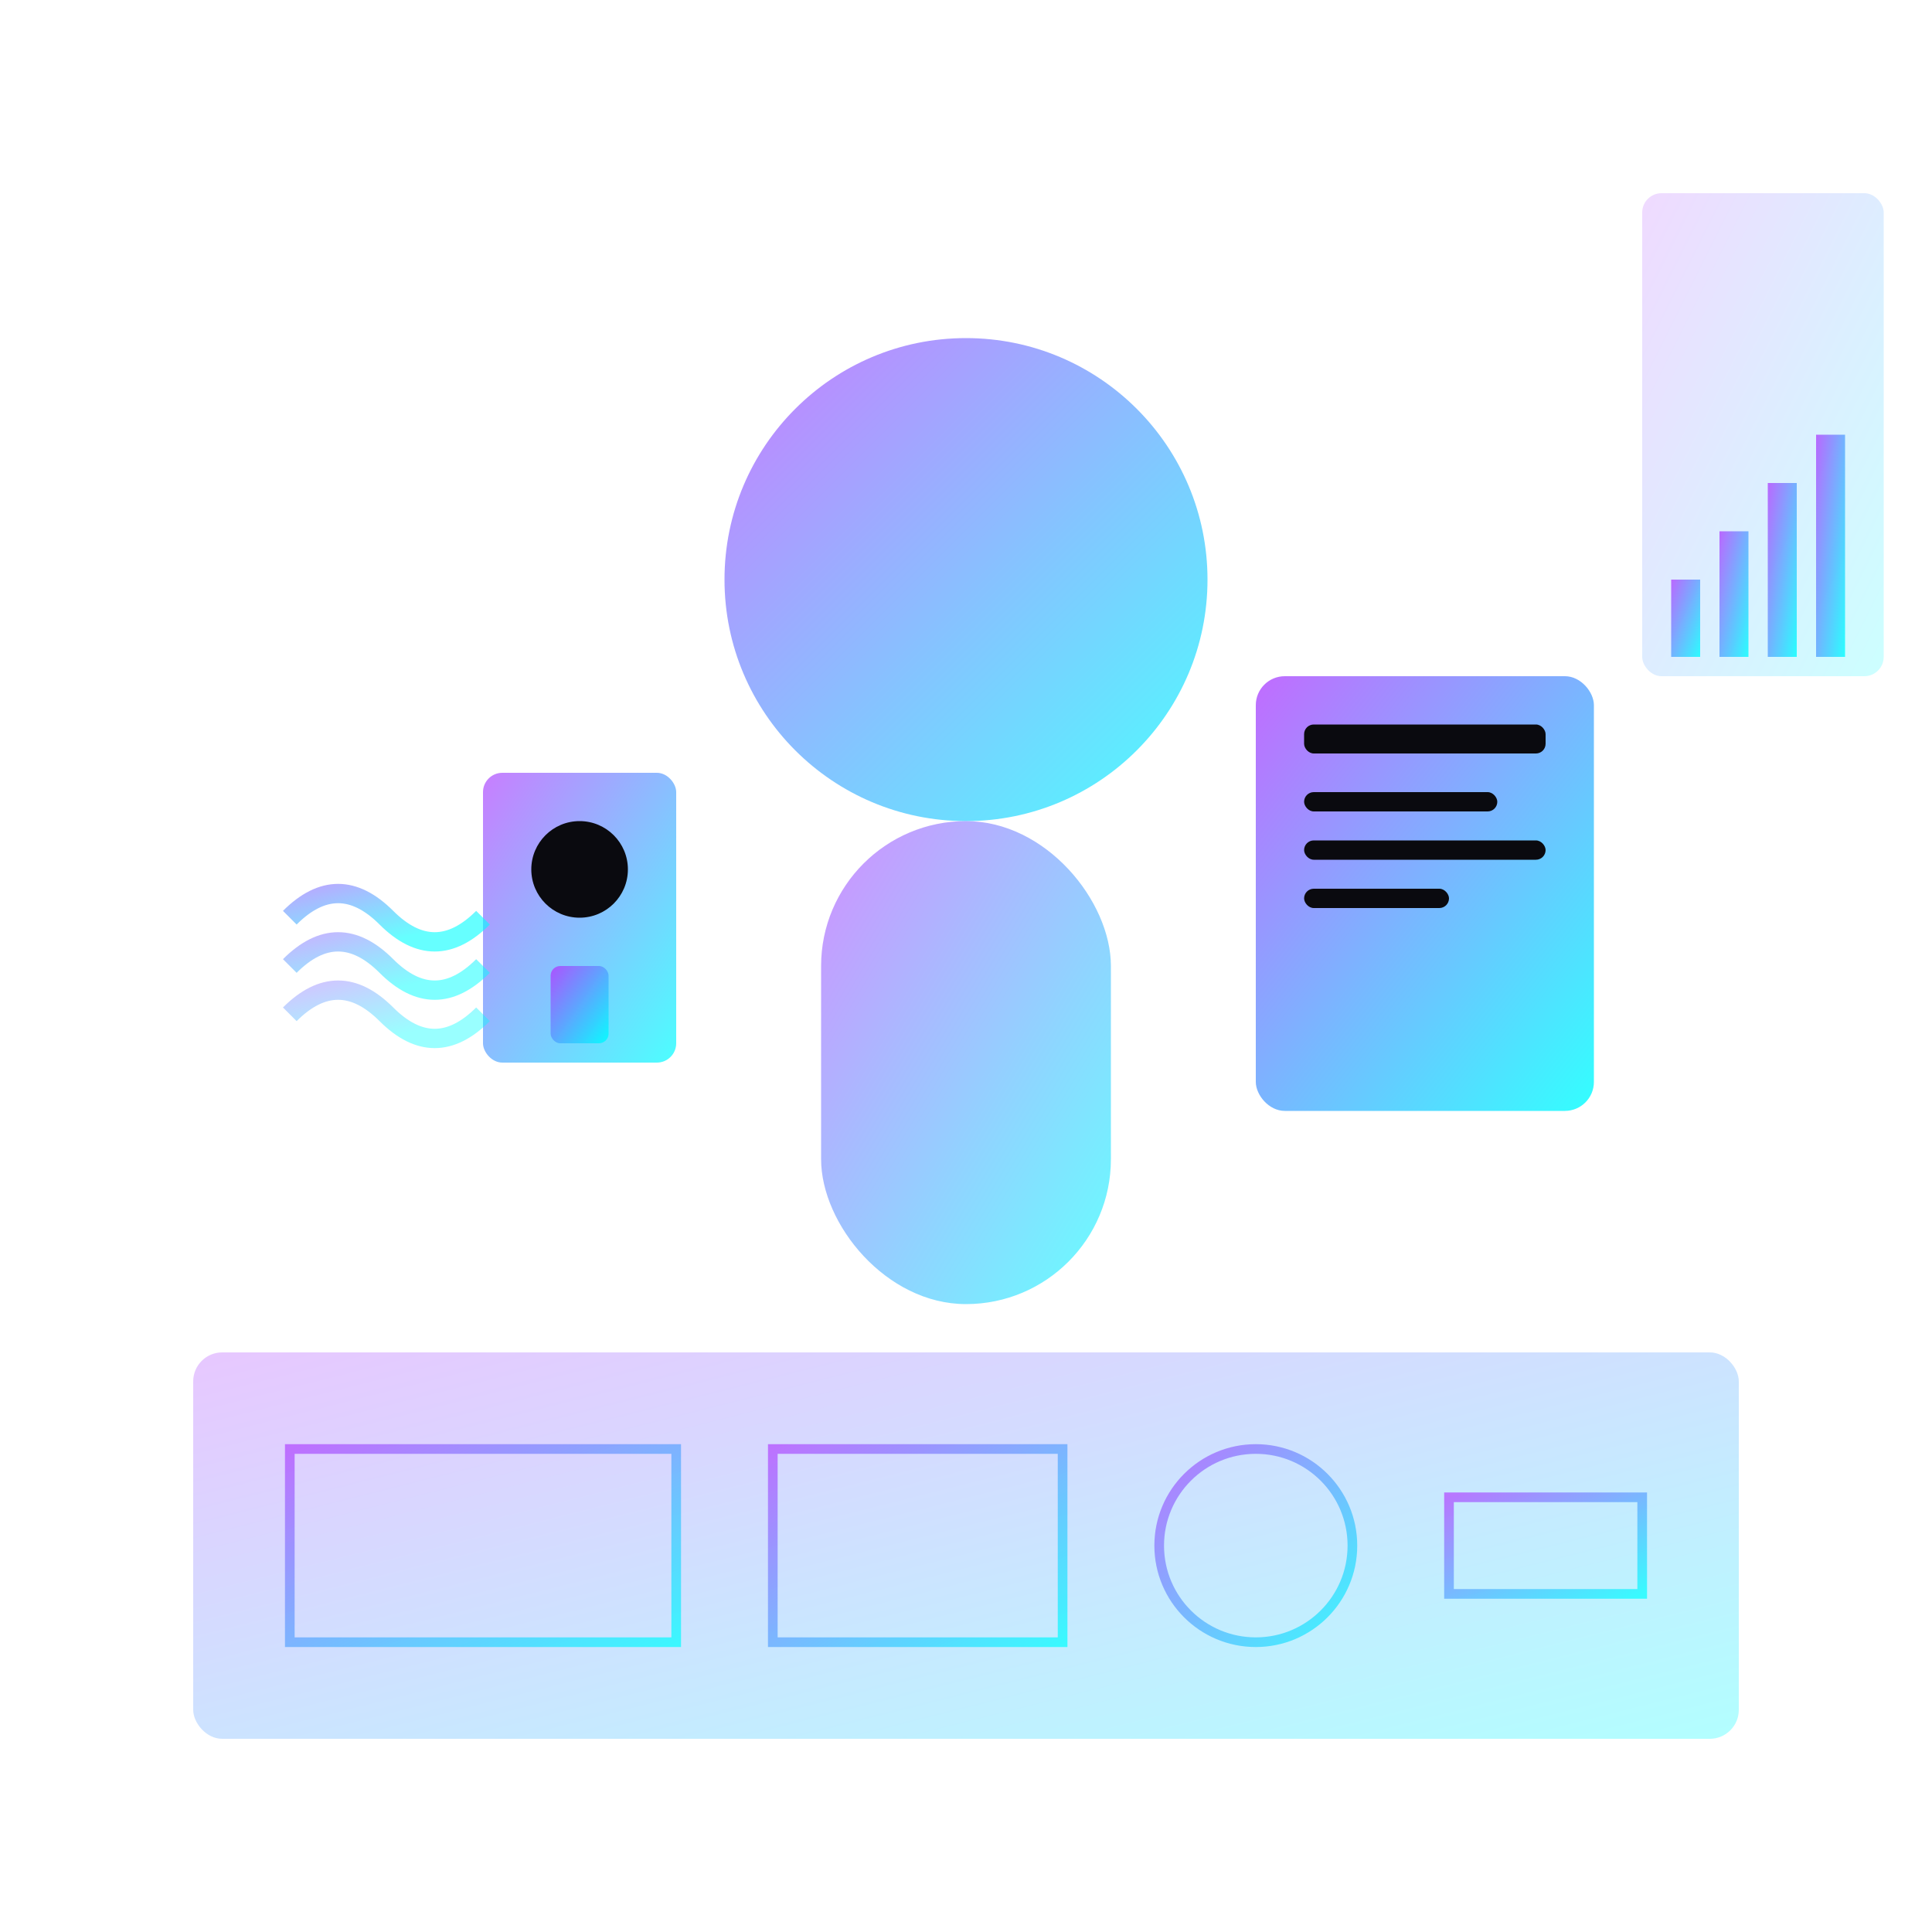
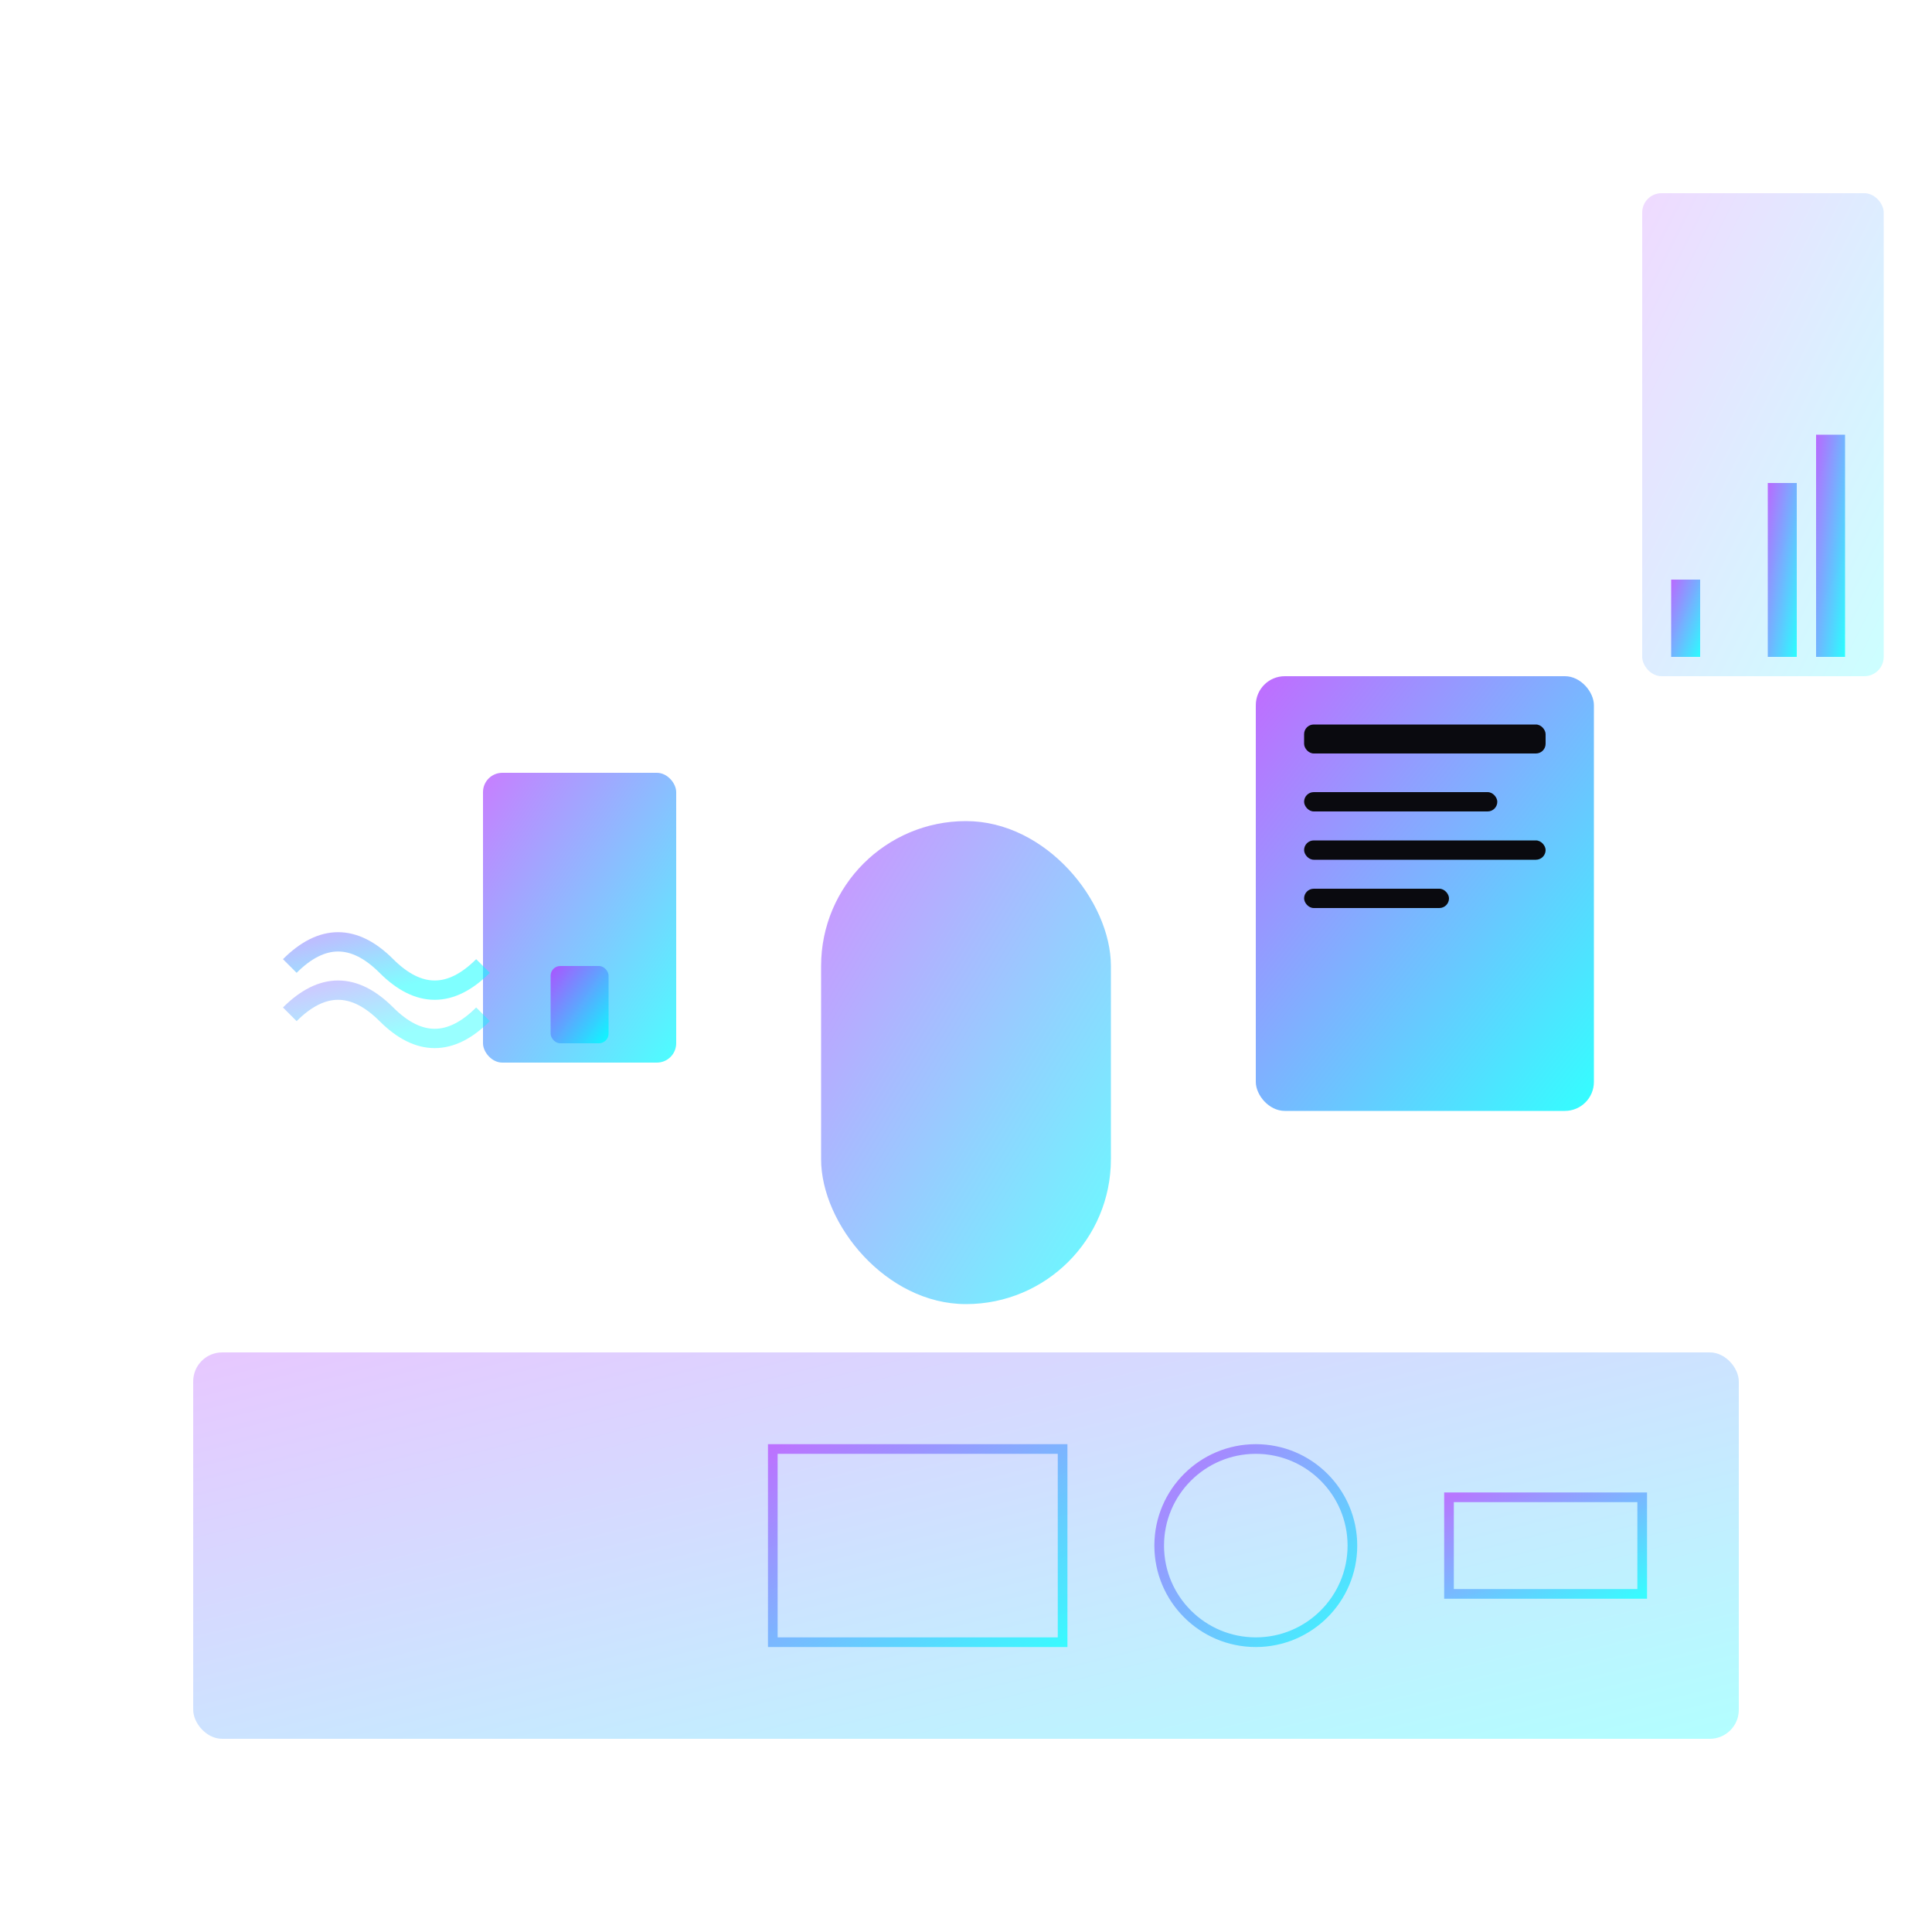
<svg xmlns="http://www.w3.org/2000/svg" width="200" height="200" viewBox="0 0 200 200" fill="none">
  <defs>
    <linearGradient id="serviceGradient" x1="0%" y1="0%" x2="100%" y2="100%">
      <stop offset="0%" style="stop-color:#B147FF" />
      <stop offset="100%" style="stop-color:#00FFFF" />
    </linearGradient>
  </defs>
-   <circle cx="100" cy="60" r="25" fill="url(#serviceGradient)" opacity="0.7" />
  <rect x="85" y="85" width="30" height="50" fill="url(#serviceGradient)" opacity="0.6" rx="15" />
  <rect x="130" y="70" width="35" height="45" fill="url(#serviceGradient)" opacity="0.8" rx="3" />
  <rect x="135" y="75" width="25" height="3" fill="#0A0A0F" rx="1" />
  <rect x="135" y="82" width="20" height="2" fill="#0A0A0F" rx="1" />
  <rect x="135" y="87" width="25" height="2" fill="#0A0A0F" rx="1" />
  <rect x="135" y="92" width="15" height="2" fill="#0A0A0F" rx="1" />
  <rect x="50" y="80" width="20" height="30" fill="url(#serviceGradient)" opacity="0.7" rx="2" />
-   <circle cx="60" cy="90" r="5" fill="#0A0A0F" />
  <rect x="57" y="100" width="6" height="8" fill="url(#serviceGradient)" opacity="0.9" rx="1" />
-   <path d="M30 95 Q35 90 40 95 T50 95" stroke="url(#serviceGradient)" stroke-width="2" fill="none" opacity="0.6" />
  <path d="M30 100 Q35 95 40 100 T50 100" stroke="url(#serviceGradient)" stroke-width="2" fill="none" opacity="0.5" />
  <path d="M30 105 Q35 100 40 105 T50 105" stroke="url(#serviceGradient)" stroke-width="2" fill="none" opacity="0.4" />
  <rect x="20" y="140" width="160" height="40" fill="url(#serviceGradient)" opacity="0.3" rx="3" />
-   <rect x="30" y="150" width="40" height="20" fill="none" stroke="url(#serviceGradient)" stroke-width="1" opacity="0.7" />
  <rect x="80" y="150" width="30" height="20" fill="none" stroke="url(#serviceGradient)" stroke-width="1" opacity="0.7" />
  <circle cx="130" cy="160" r="10" fill="none" stroke="url(#serviceGradient)" stroke-width="1" opacity="0.7" />
  <rect x="150" y="155" width="20" height="10" fill="none" stroke="url(#serviceGradient)" stroke-width="1" opacity="0.7" />
  <line x1="25" y1="155" x2="25" y2="165" stroke="url(#serviceGradient)" stroke-width="1" opacity="0.8" />
  <line x1="25" y1="160" x2="30" y2="160" stroke="url(#serviceGradient)" stroke-width="1" opacity="0.8" />
  <rect x="170" y="20" width="25" height="50" fill="url(#serviceGradient)" opacity="0.2" rx="2" />
  <rect x="173" y="60" width="3" height="8" fill="url(#serviceGradient)" opacity="0.8" />
-   <rect x="178" y="55" width="3" height="13" fill="url(#serviceGradient)" opacity="0.8" />
  <rect x="183" y="50" width="3" height="18" fill="url(#serviceGradient)" opacity="0.8" />
  <rect x="188" y="45" width="3" height="23" fill="url(#serviceGradient)" opacity="0.8" />
</svg>